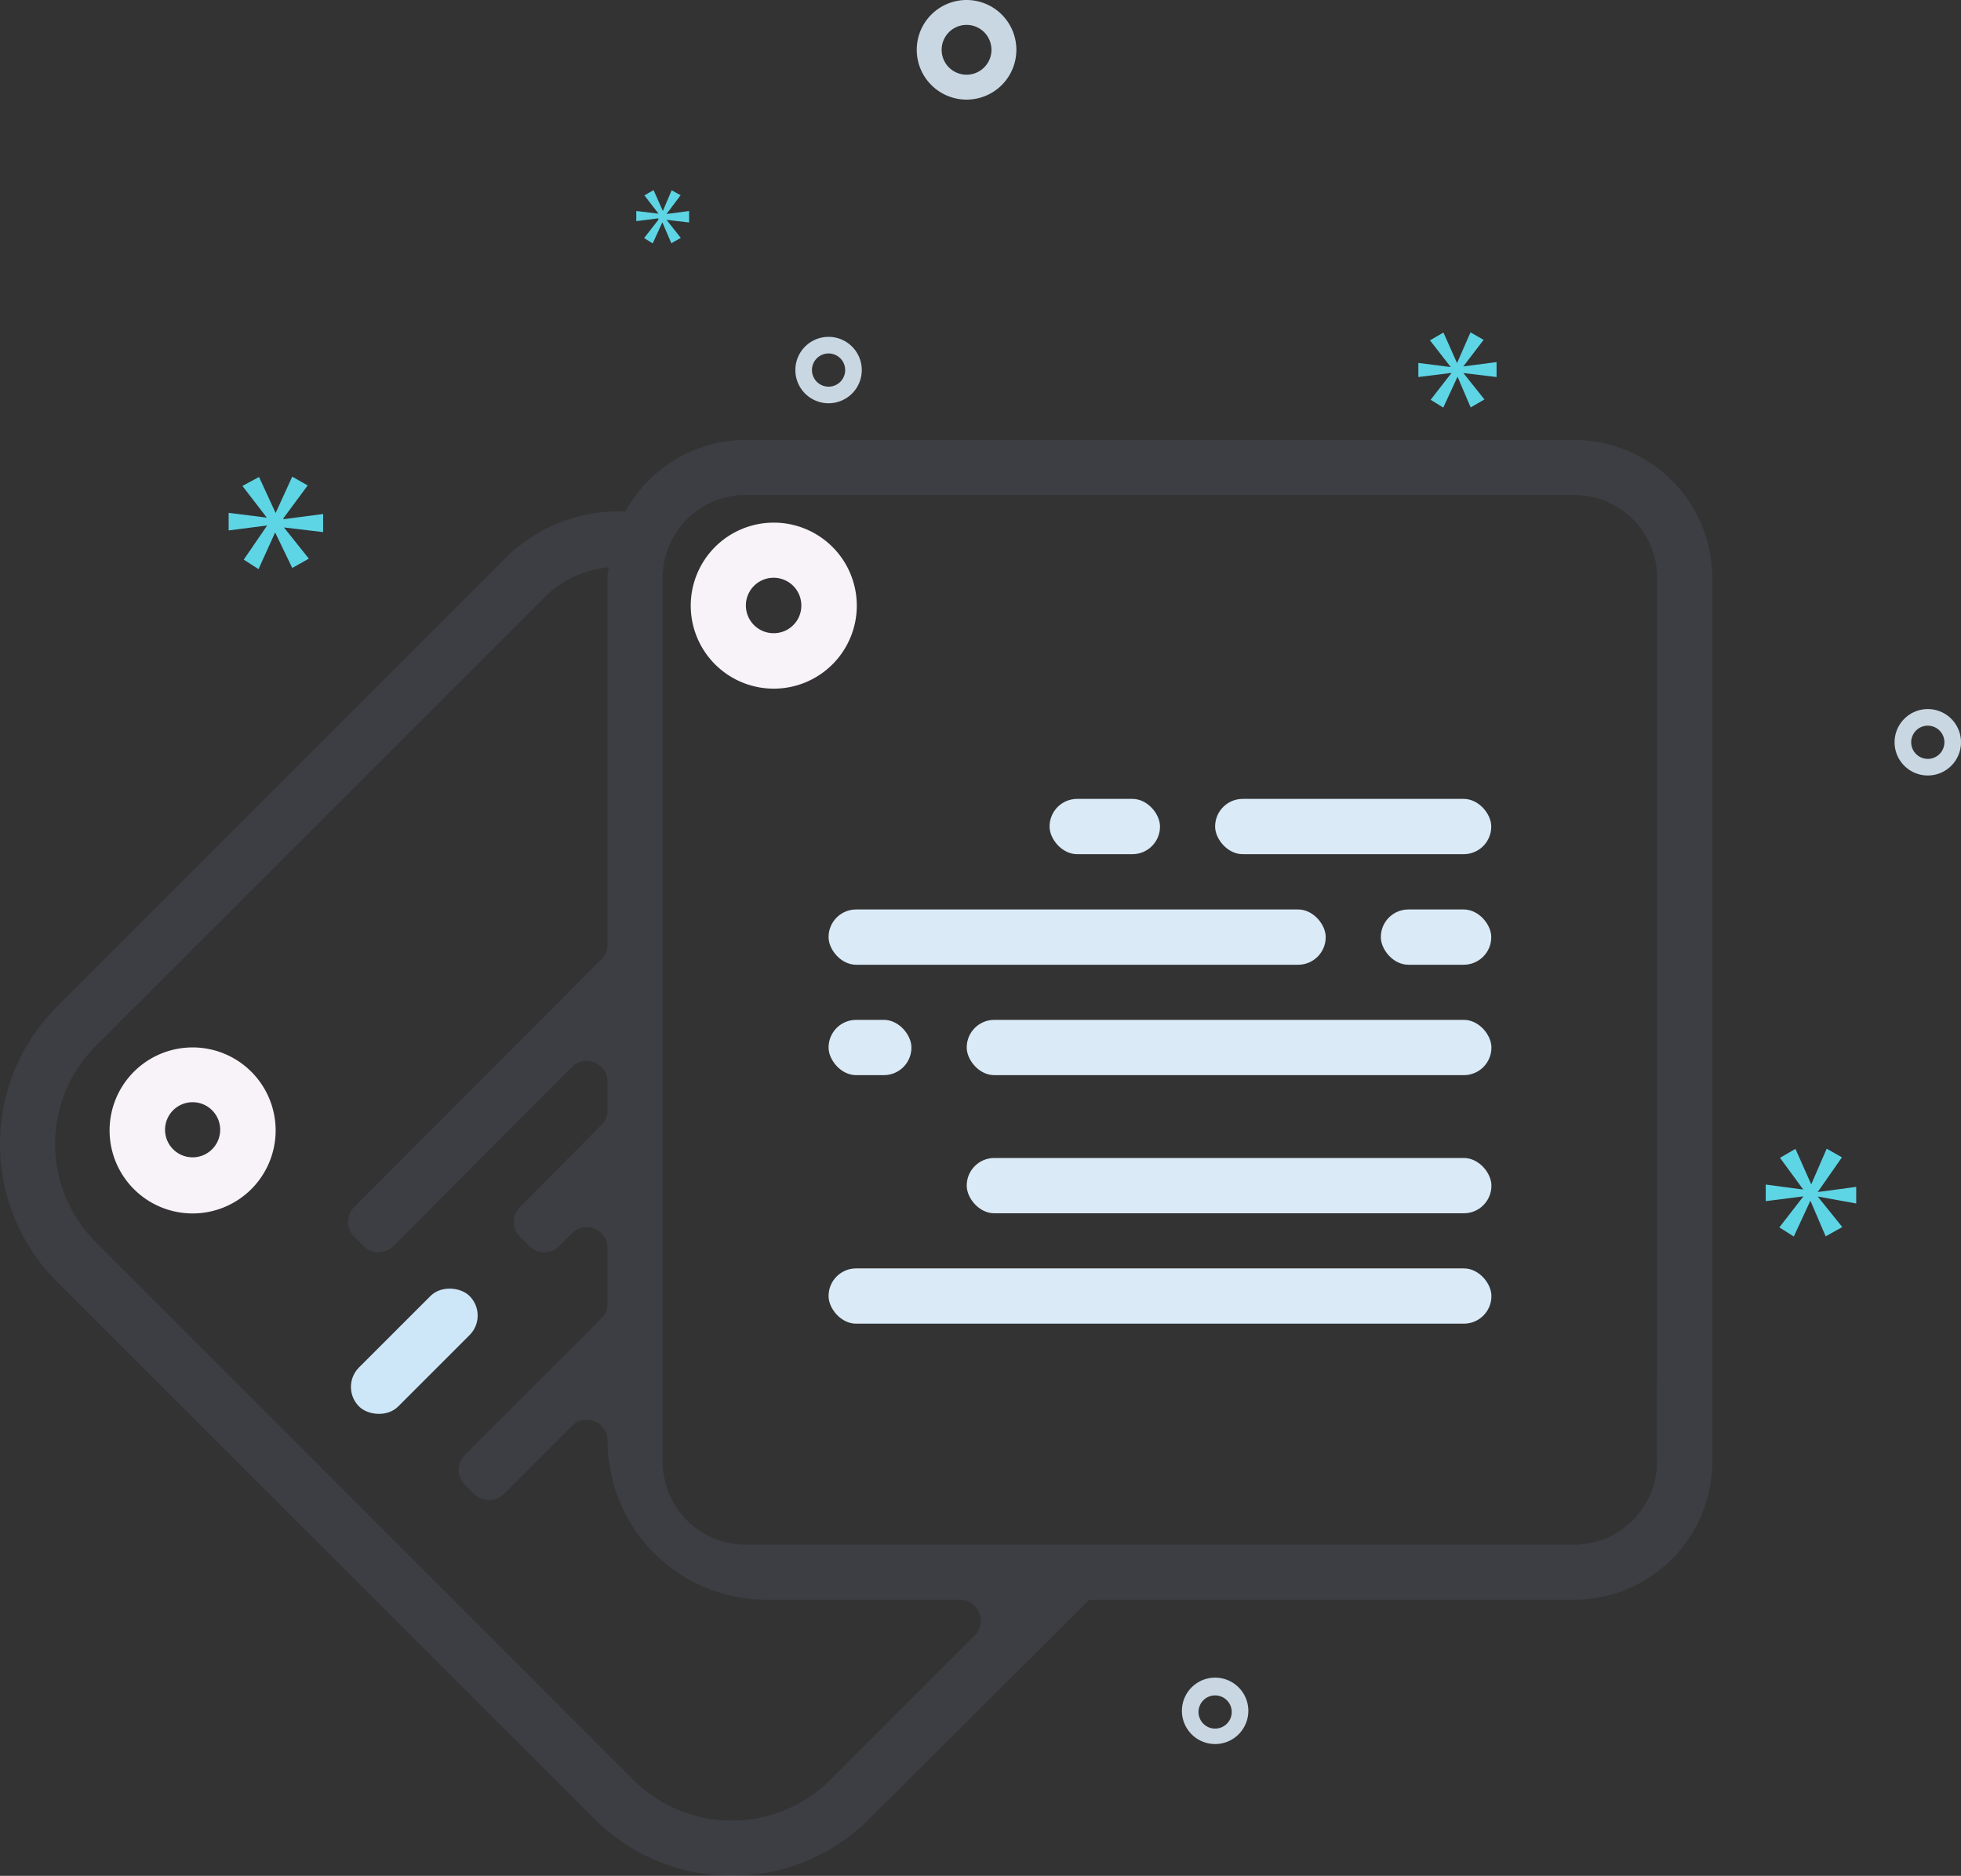
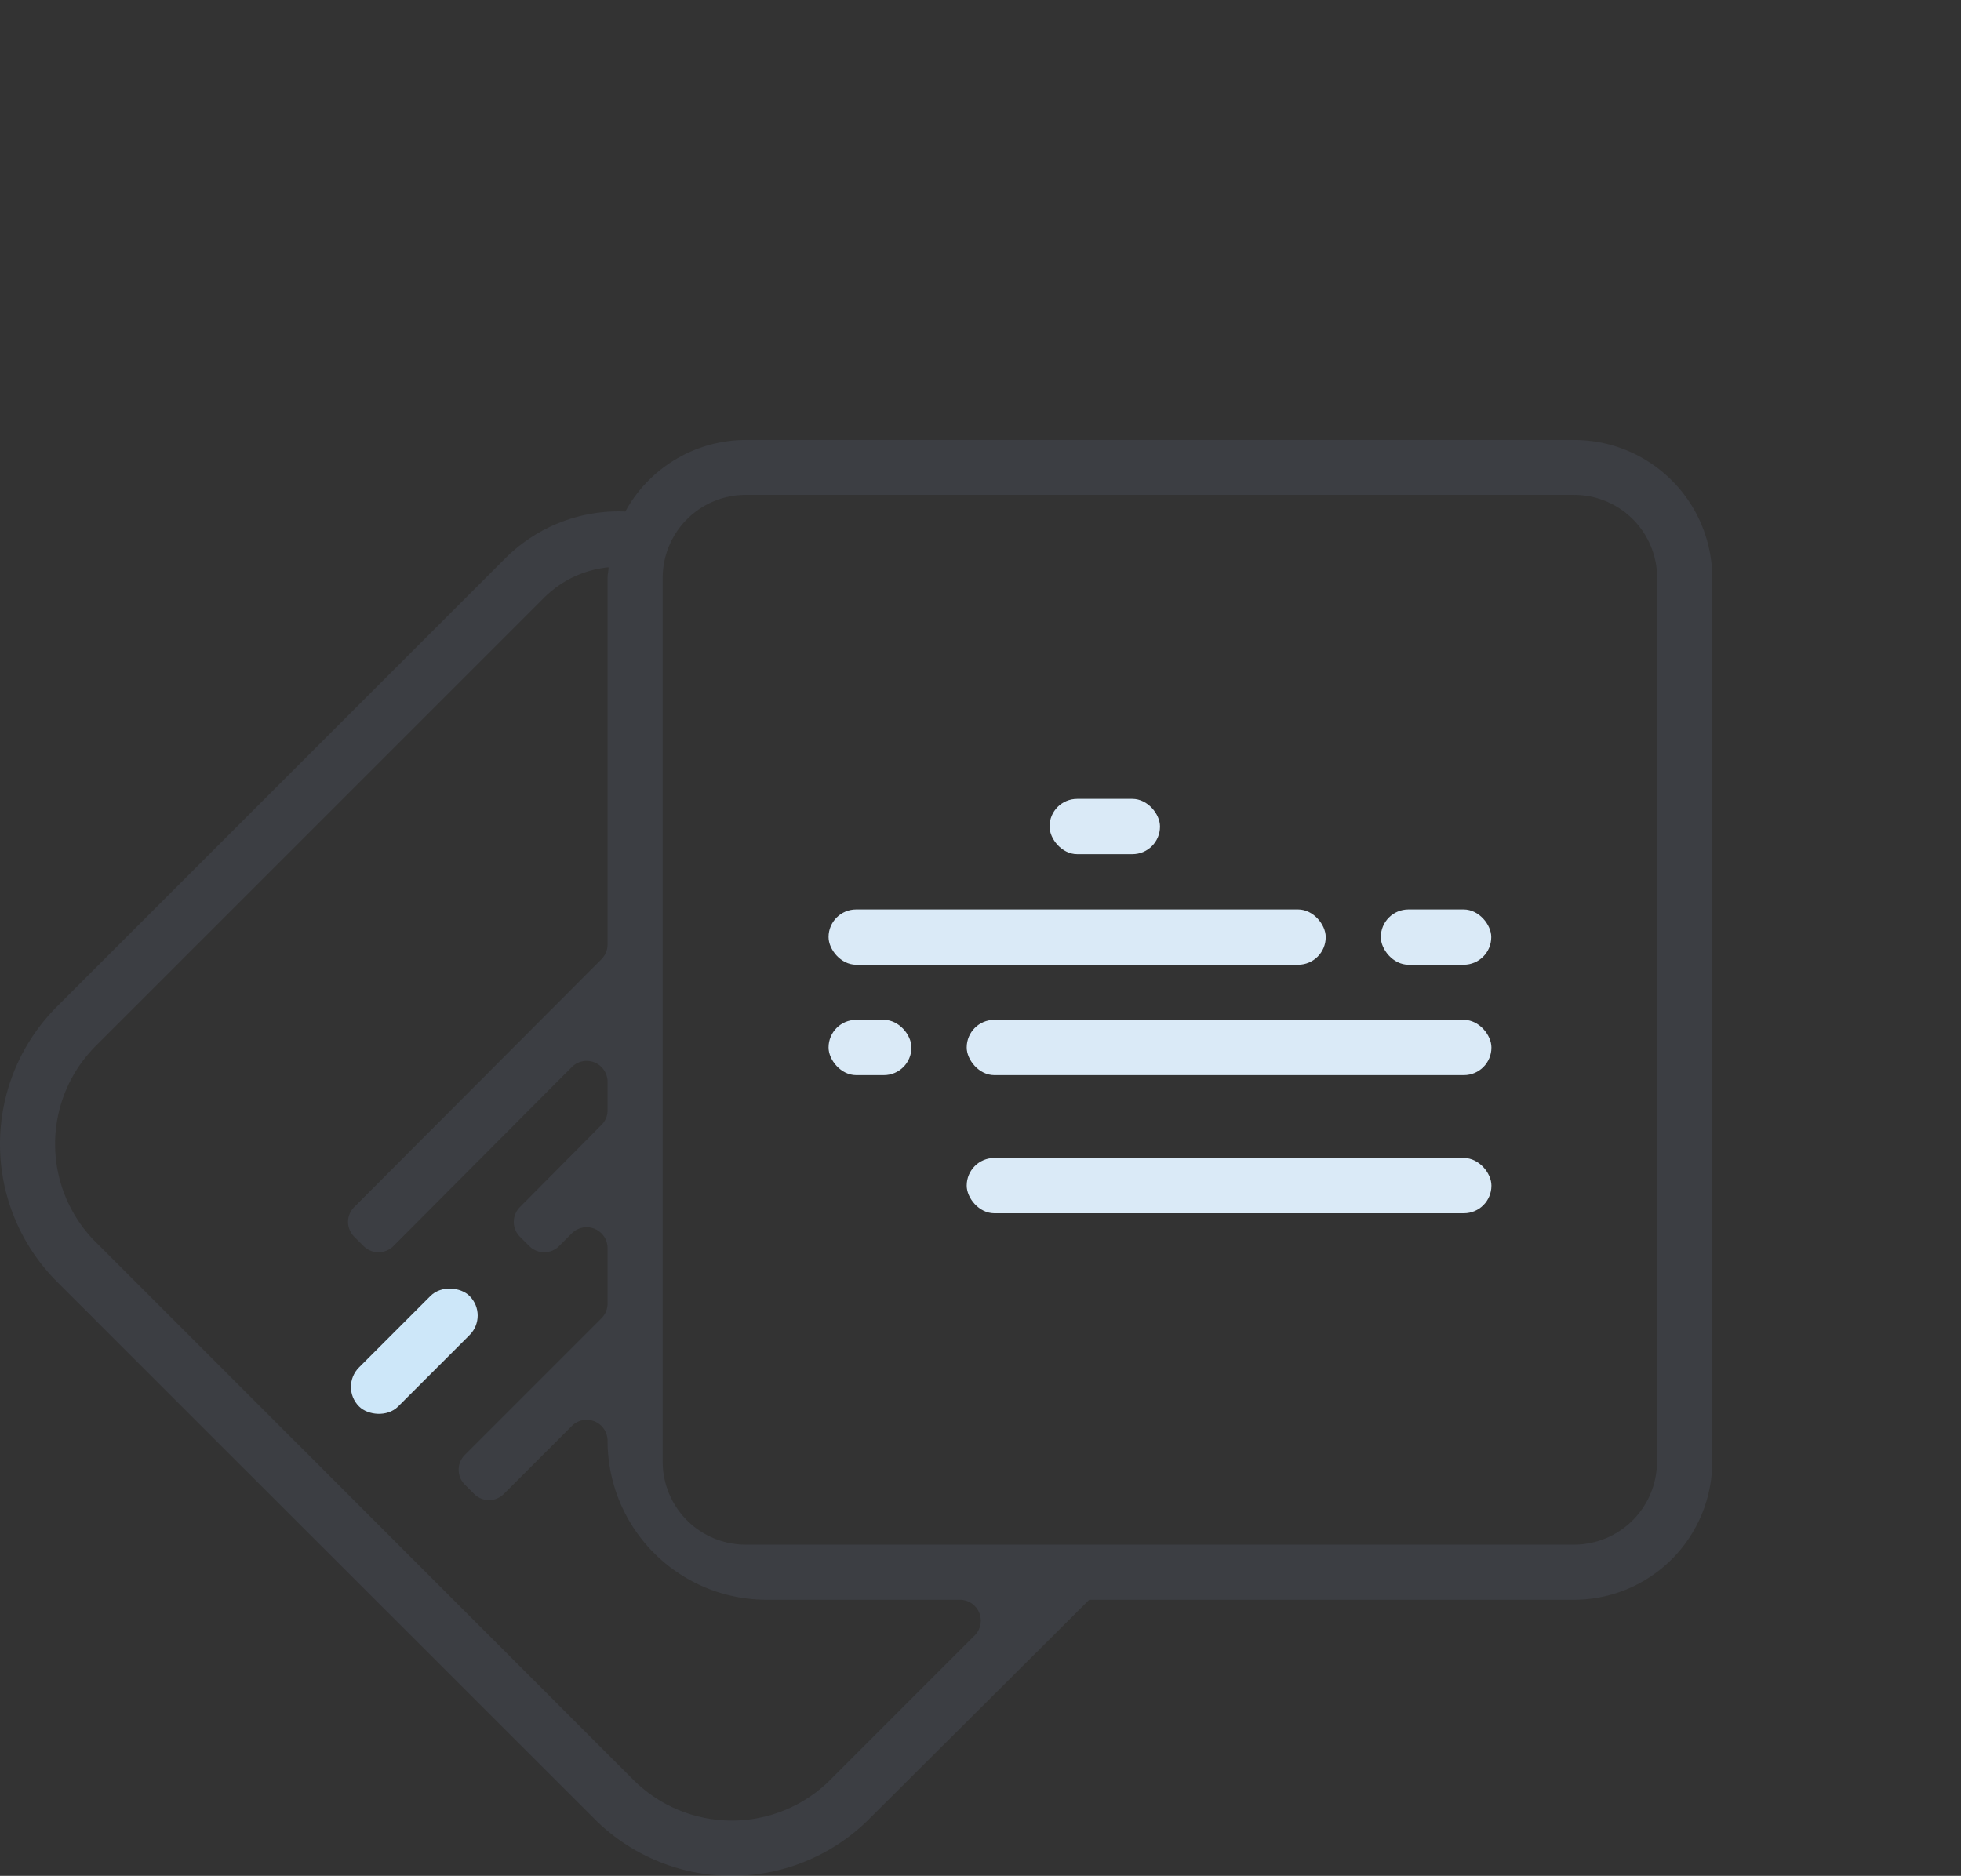
<svg xmlns="http://www.w3.org/2000/svg" id="Layer_1" data-name="Layer 1" viewBox="0 0 118.1 112.99">
  <rect x="0" y="0" width="118.1" height="112.99" fill="#333333" stroke="none" />
  <defs>
    <style>.cls-1{fill:#c9d7e2;}.cls-2{fill:#5ed5e5;}.cls-3{fill:#64728c;opacity:0.18;}.cls-4{fill:#f8f2f9;}.cls-5{fill:#cde7f9;}.cls-6{fill:#daeaf7;}</style>
  </defs>
  <title>no posts</title>
-   <path class="cls-1" d="M86.61,24.29a3,3,0,1,0-3-3A3,3,0,0,0,86.61,24.29Zm0-4.5a1.5,1.5,0,1,1-1.5,1.5A1.5,1.5,0,0,1,86.61,19.79ZM144.5,61a2,2,0,1,0,2,2A2,2,0,0,0,144.5,61Zm0,3a1,1,0,1,1,1-1A1,1,0,0,1,144.5,64ZM78.3,38.58a2,2,0,1,0,2,2A2,2,0,0,0,78.3,38.58Zm0,3a1,1,0,1,1,1-1A1,1,0,0,1,78.3,41.58Zm23.28,77.76a2,2,0,1,0,2,2A2,2,0,0,0,101.58,119.34Zm0,3.07a1,1,0,1,1,1-1A1,1,0,0,1,101.58,122.41Z" transform="translate(-28.4 -18.29)" />
-   <path class="cls-2" d="M45.45,49.53l1.48-2L46,47l-1,2.19h0l-1-2.17-1,.54,1.47,1.91v0l-2.3-.29v1.06l2.32-.3v0L43.08,52l.89.57,1-2.21h0L46,52.5l1-.56-1.5-1.88v0l2.36.28V49.25l-2.36.31Zm22.6-18-.86,1.1.52.32.58-1.27h0l.54,1.26.57-.32-.86-1.09h0l1.36.16V31l-1.36.18v0l.85-1.13-.54-.3L68.32,31h0l-.56-1.26-.55.32.85,1.1v0L66.72,31v.61l1.33-.17Zm72.14,59.25v-1l-2.32.31v0L139.33,88l-.92-.52-.93,2.15h0l-.95-2.14-.93.54L137,89.94v0l-2.26-.3v1l2.27-.29v0l-1.45,1.87.87.55,1-2.16h0l.92,2.15,1-.56-1.48-1.84v0Zm-23.7-50.37,1.26-1.65-.79-.45-.81,1.85h0l-.82-1.84-.81.47,1.25,1.61v0l-1.95-.25V41l2-.25v0l-1.26,1.62.76.47.86-1.86h0l.79,1.85.83-.48-1.27-1.59v0l2,.24v-.9l-2,.26Z" transform="translate(-28.4 -18.29)" />
  <path class="cls-3" d="M123.2,44.79H73.31a8.29,8.29,0,0,0-7.25,4.31,9.67,9.67,0,0,0-7.24,2.83l-27,27a11.72,11.72,0,0,0,0,16.55L64.2,127.85a11.7,11.7,0,0,0,16.55,0L94,114.65H123.2a8.33,8.33,0,0,0,8.32-8.32V53.1A8.32,8.32,0,0,0,123.2,44.79ZM78.4,125.5a8.39,8.39,0,0,1-11.85,0L34.18,93.12a8.35,8.35,0,0,1,0-11.84l27-27a6.38,6.38,0,0,1,3.87-1.82c0,.22-.06.42-.06.64V75.18a1.26,1.26,0,0,1-.37.89L49.73,91a1.26,1.26,0,0,0,0,1.78l.57.57a1.27,1.27,0,0,0,1.79,0L62.84,82.56a1.26,1.26,0,0,1,2.15.89v1.71a1.22,1.22,0,0,1-.37.89L59.71,91a1.26,1.26,0,0,0,0,1.78l.57.57a1.27,1.27,0,0,0,1.79,0l.77-.77a1.26,1.26,0,0,1,2.15.89V96.8a1.26,1.26,0,0,1-.37.9l-8.23,8.23a1.26,1.26,0,0,0,0,1.78l.57.57a1.26,1.26,0,0,0,1.78,0l4.1-4.1a1.26,1.26,0,0,1,2.15.89h0a9.58,9.58,0,0,0,9.57,9.58H86.21a1.26,1.26,0,0,1,.89,2.15Zm49.79-19.17a5,5,0,0,1-5,5H73.31a5,5,0,0,1-5-5V53.1a5,5,0,0,1,5-5H123.2a5,5,0,0,1,5,5Z" transform="translate(-28.4 -18.29)" />
-   <path class="cls-4" d="M80,54.77a5,5,0,1,0-5,5A5,5,0,0,0,80,54.77Zm-5,1.66a1.67,1.67,0,1,1,1.66-1.66A1.66,1.66,0,0,1,75,56.43ZM40,81.38a5,5,0,1,0,5,5A5,5,0,0,0,40,81.38ZM40,88a1.66,1.66,0,1,1,1.66-1.66A1.66,1.66,0,0,1,40,88Z" transform="translate(-28.4 -18.29)" />
  <rect class="cls-5" x="48.64" y="98.01" width="9.41" height="3.33" rx="1.66" transform="translate(-83.25 48.63) rotate(-45)" />
-   <rect class="cls-6" x="73.18" y="48.12" width="16.63" height="3.33" rx="1.66" />
  <rect class="cls-6" x="63.21" y="48.12" width="6.65" height="3.33" rx="1.66" />
  <rect class="cls-6" x="49.9" y="54.78" width="29.94" height="3.33" rx="1.66" />
  <rect class="cls-6" x="83.16" y="54.78" width="6.65" height="3.33" rx="1.66" />
  <rect class="cls-6" x="49.9" y="61.43" width="4.99" height="3.33" rx="1.66" />
  <rect class="cls-6" x="58.22" y="61.43" width="31.6" height="3.33" rx="1.66" />
  <rect class="cls-6" x="58.22" y="69.75" width="31.6" height="3.33" rx="1.66" />
-   <rect class="cls-6" x="49.9" y="76.4" width="39.92" height="3.33" rx="1.66" />
</svg>